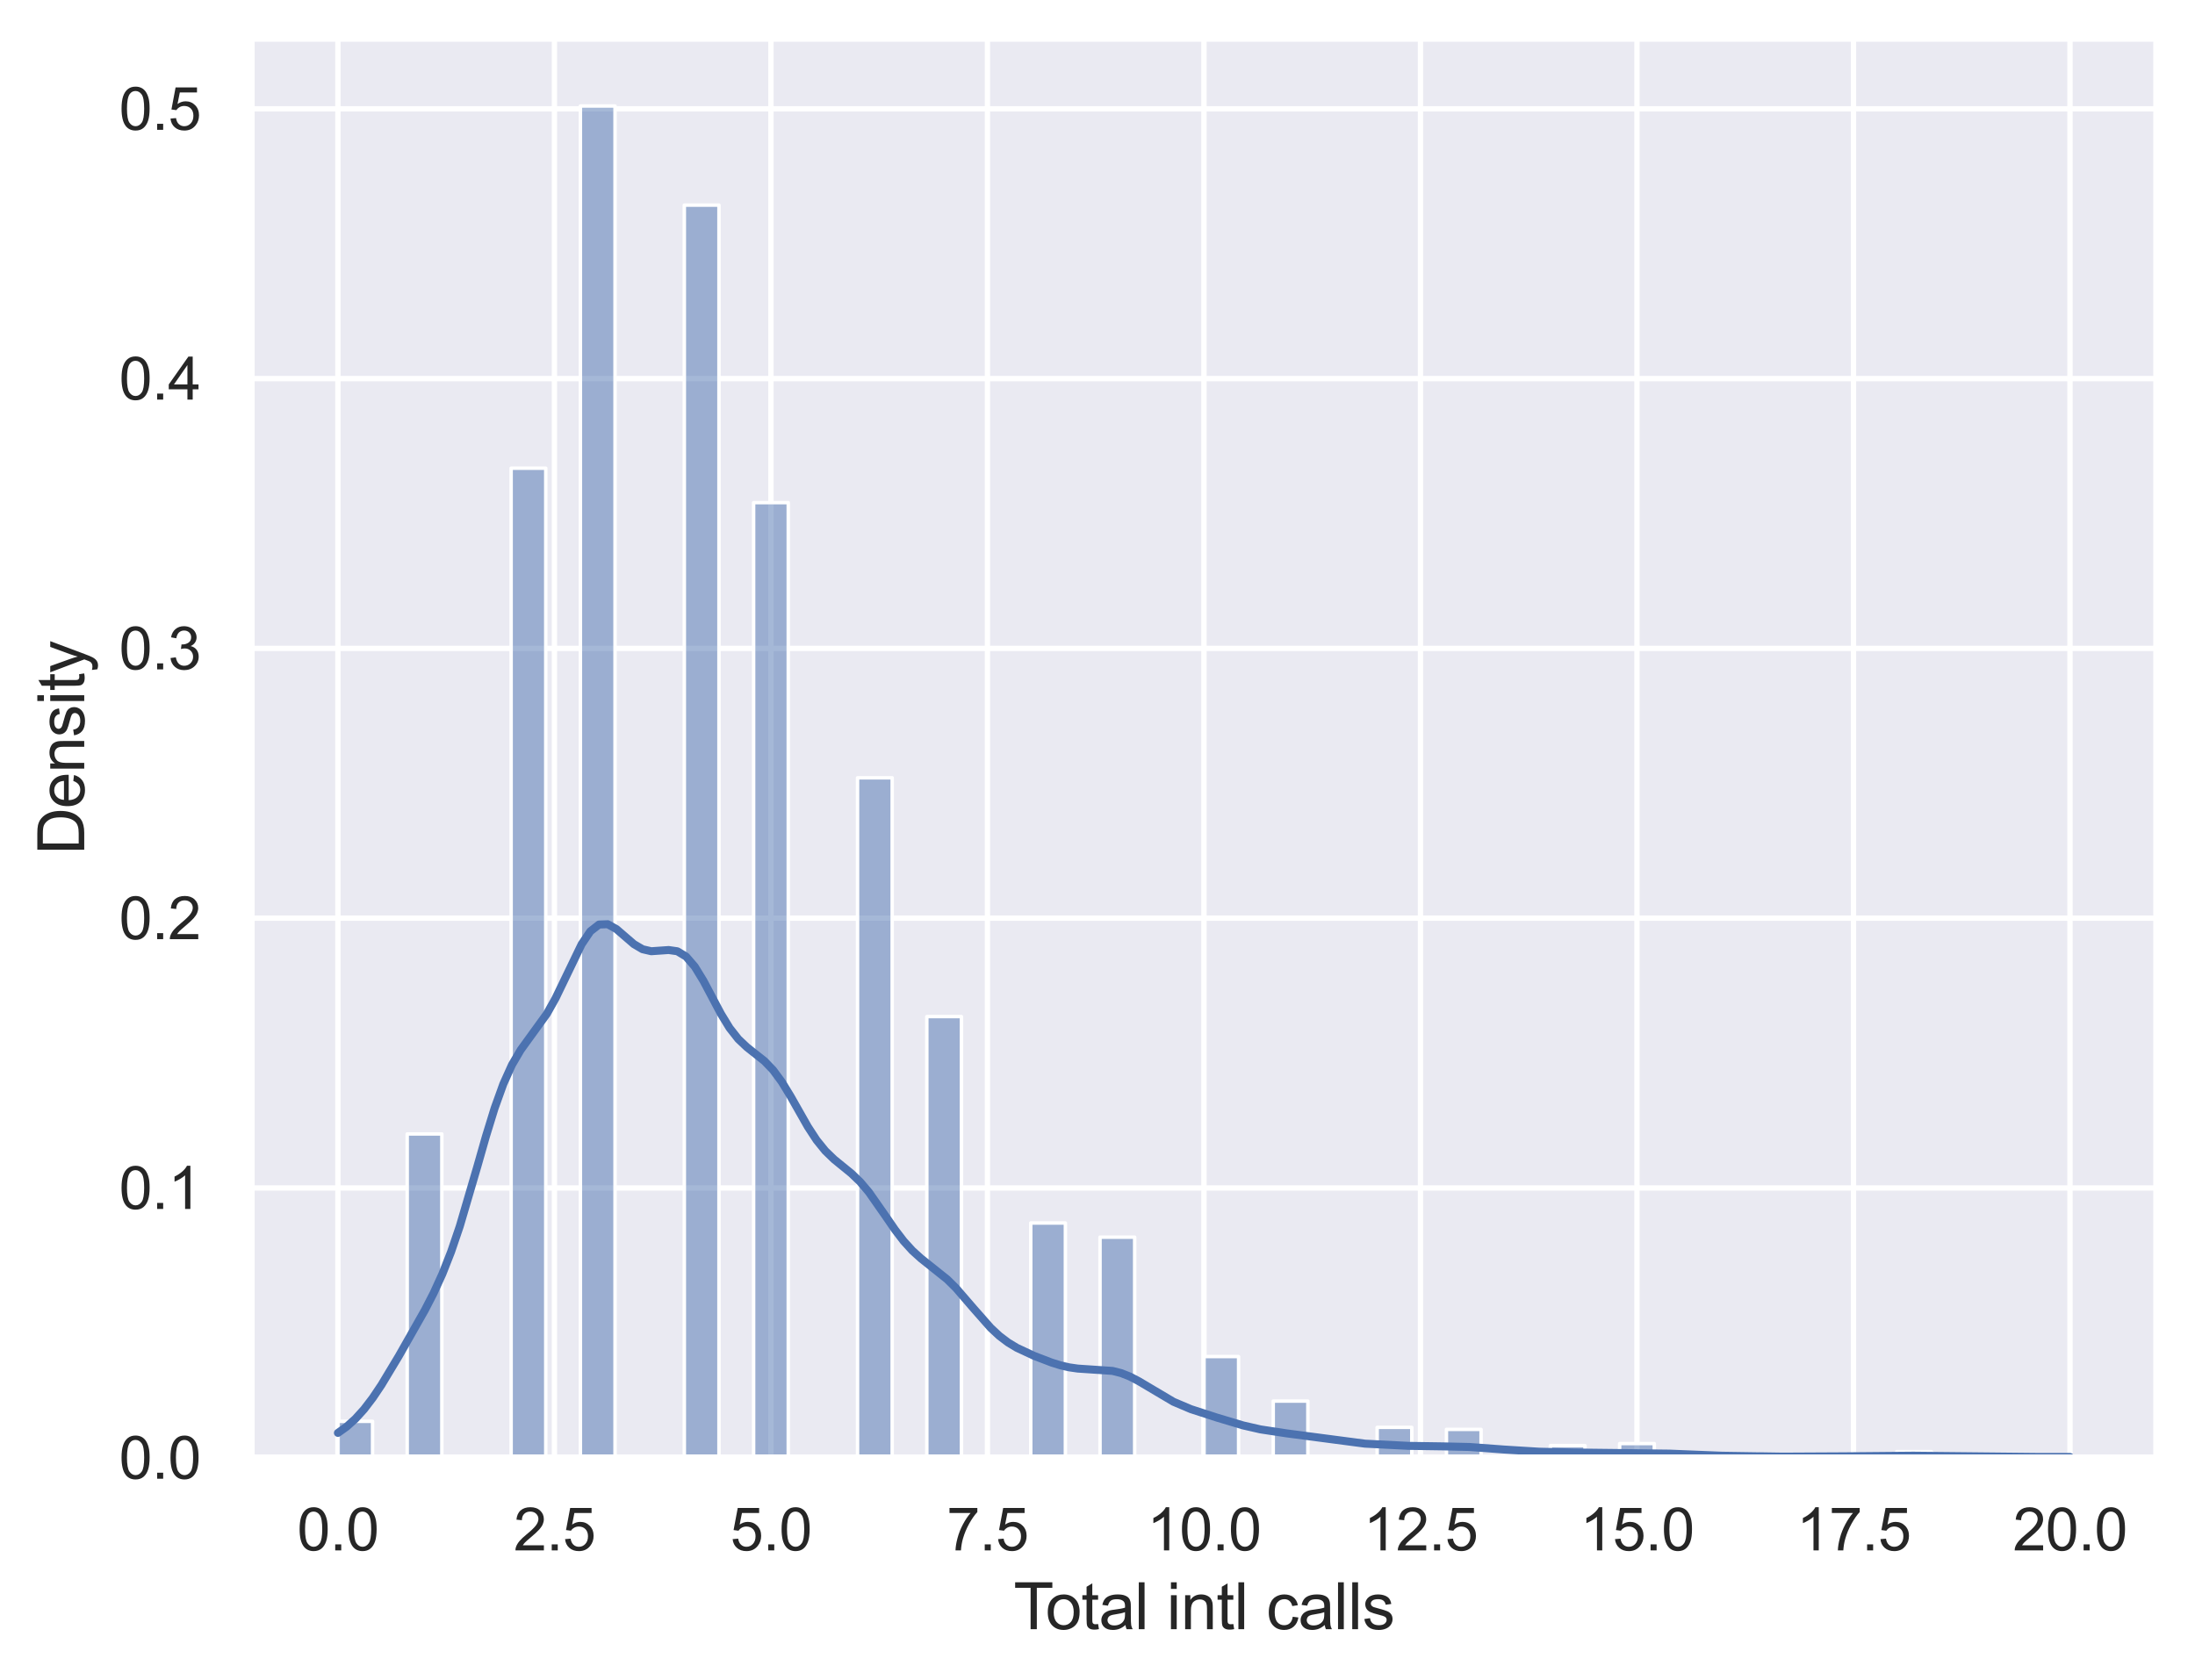
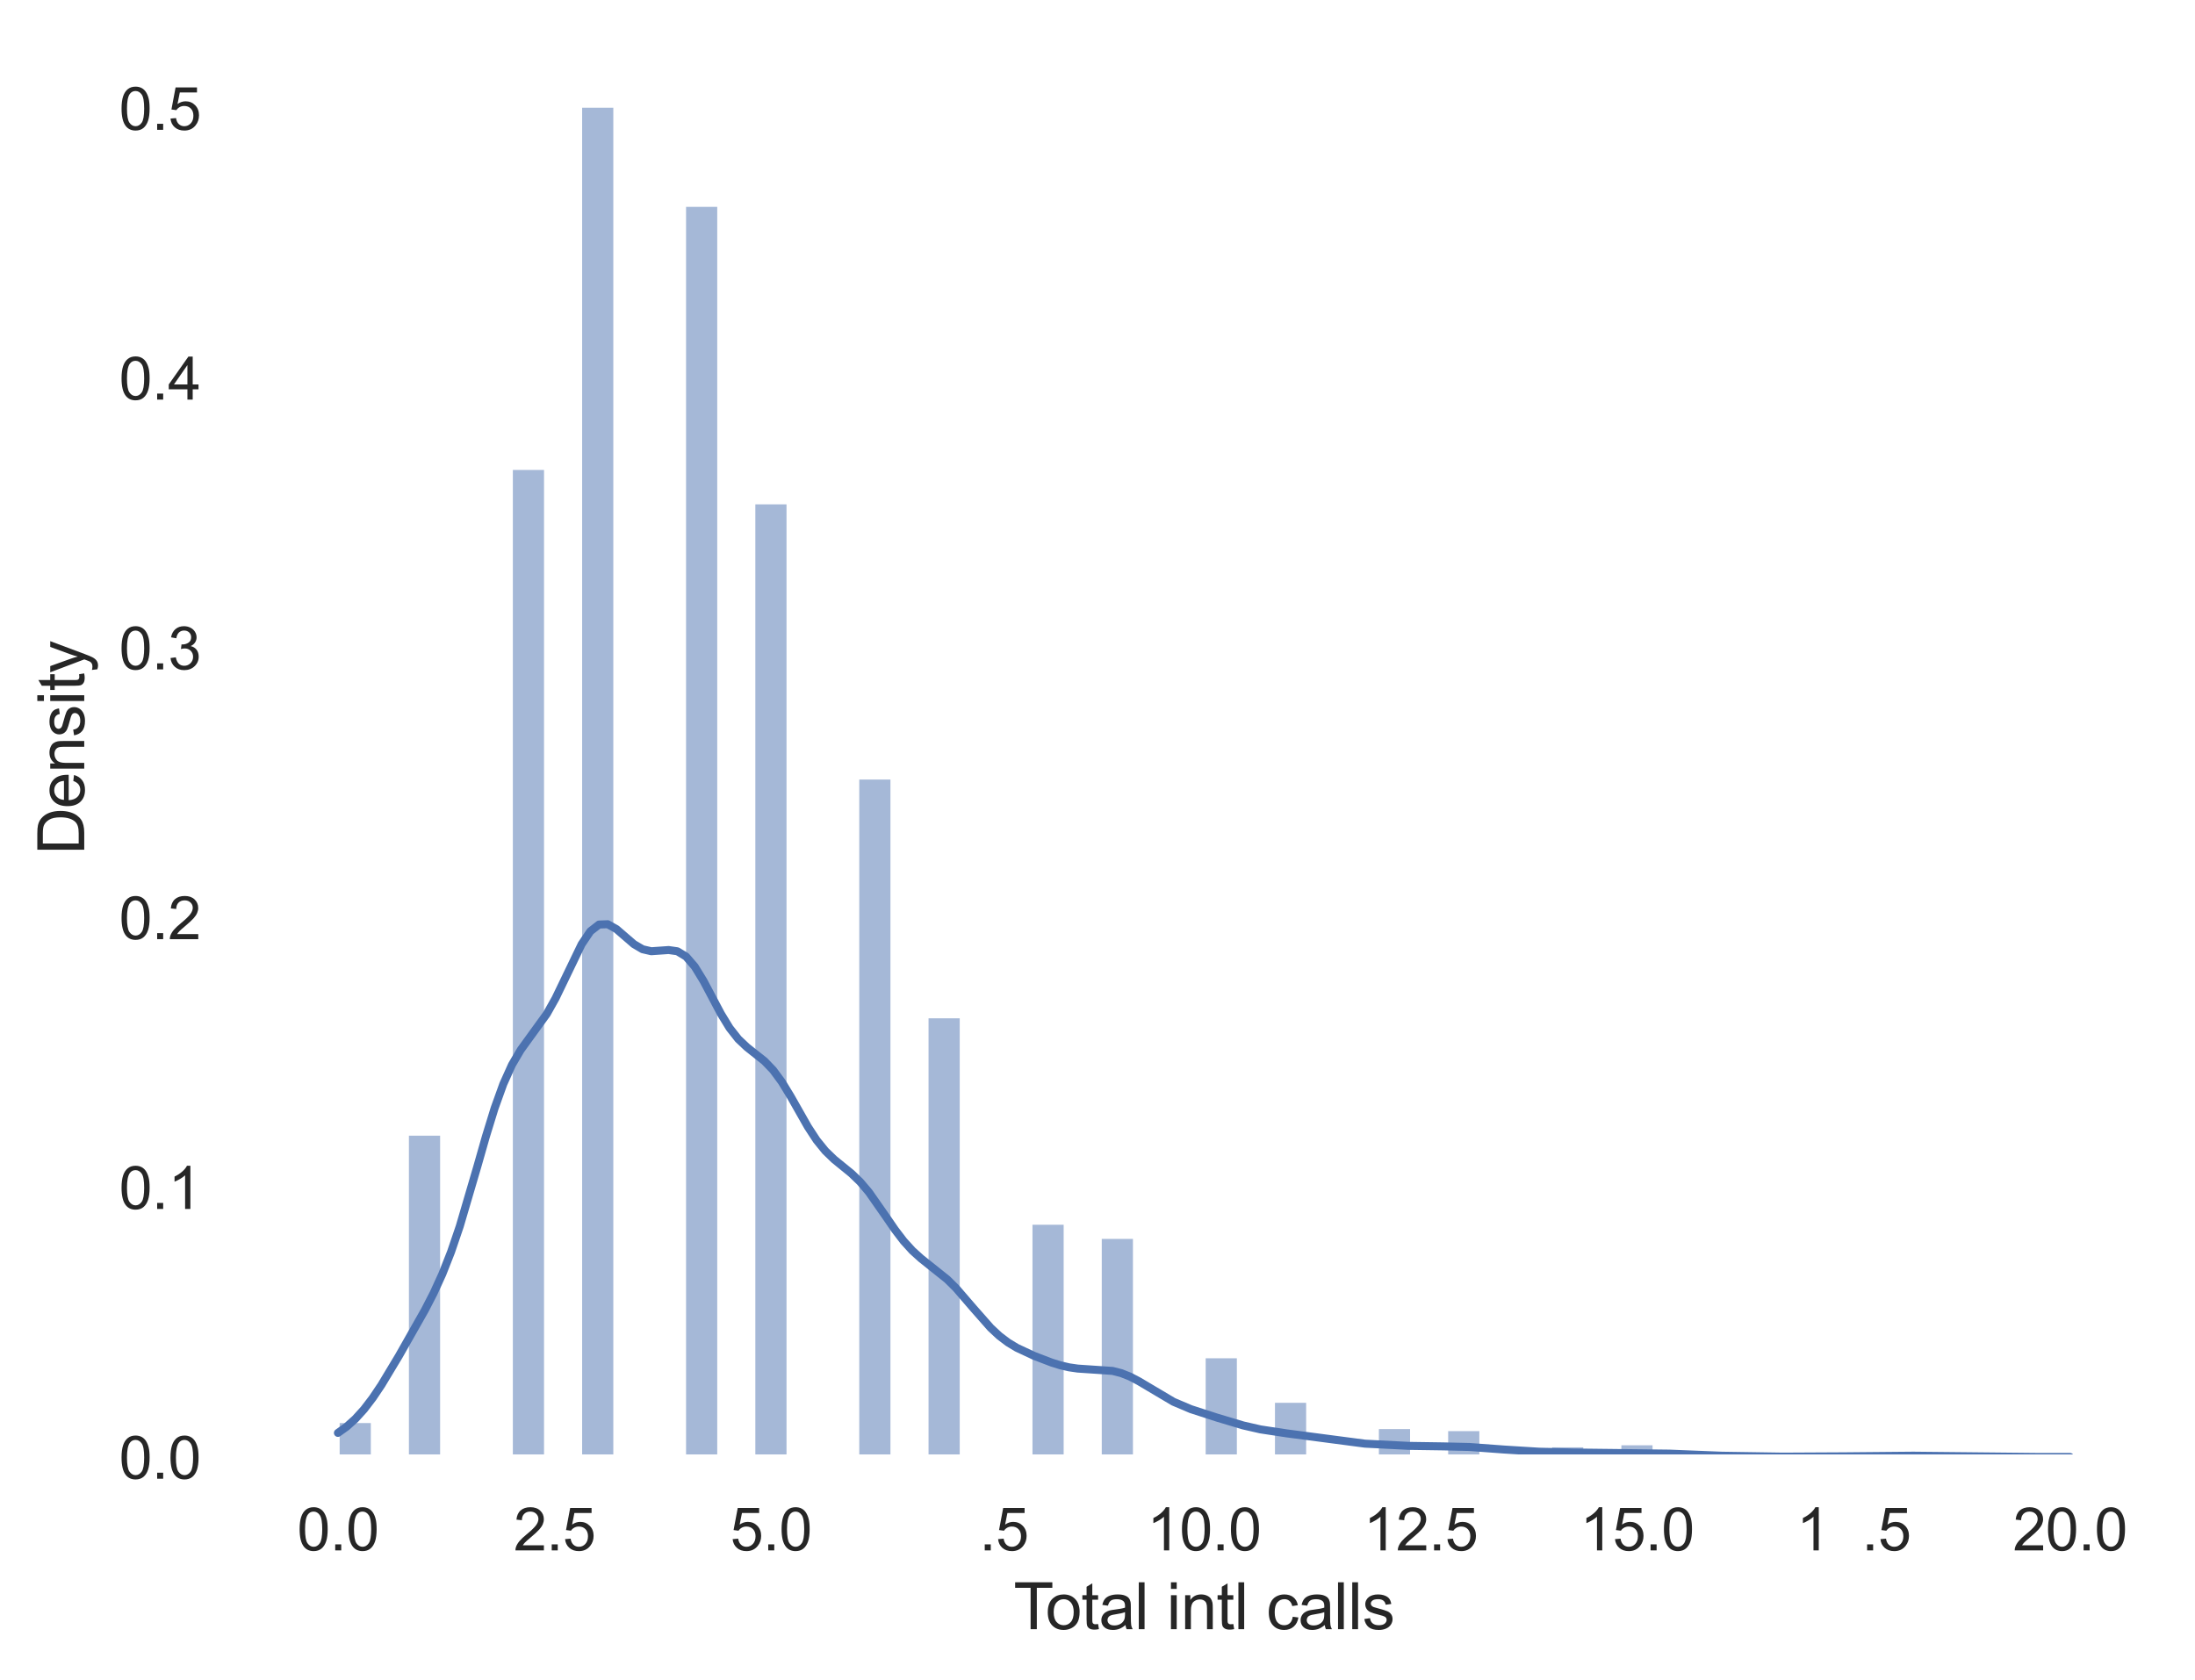
<svg xmlns="http://www.w3.org/2000/svg" xmlns:xlink="http://www.w3.org/1999/xlink" width="411.425pt" height="315.046pt" viewBox="0 0 411.425 315.046" version="1.1">
  <defs>
    <style type="text/css">*{stroke-linejoin: round; stroke-linecap: butt}</style>
  </defs>
  <g id="figure_1">
    <g id="patch_1">
      <path d="M 0 315.046  L 411.425 315.046  L 411.425 0  L 0 0  z " style="fill: #ffffff" />
    </g>
    <g id="axes_1">
      <g id="patch_2">
-         <path d="M 47.105 273.312  L 404.225 273.312  L 404.225 7.2  L 47.105 7.2  z " style="fill: #eaeaf2" />
-       </g>
+         </g>
      <g id="matplotlib.axis_1">
        <g id="xtick_1">
          <g id="line2d_1">
            <path d="M 63.338 273.312  L 63.338 7.2  " clip-path="url(#pc336b6b2df)" style="fill: none; stroke: #ffffff; stroke-linecap: round" />
          </g>
          <g id="text_1">
            <g style="fill: #262626" transform="translate(55.693 290.686) scale(0.11 -0.11)">
              <defs>
                <path id="ArialMT-30" d="M 266 2259  Q 266 3072 433 3567  Q 600 4063 929 4331  Q 1259 4600 1759 4600  Q 2128 4600 2406 4451  Q 2684 4303 2865 4023  Q 3047 3744 3150 3342  Q 3253 2941 3253 2259  Q 3253 1453 3087 958  Q 2922 463 2592 192  Q 2263 -78 1759 -78  Q 1097 -78 719 397  Q 266 969 266 2259  z M 844 2259  Q 844 1131 1108 757  Q 1372 384 1759 384  Q 2147 384 2411 759  Q 2675 1134 2675 2259  Q 2675 3391 2411 3762  Q 2147 4134 1753 4134  Q 1366 4134 1134 3806  Q 844 3388 844 2259  z " transform="scale(0.016)" />
                <path id="ArialMT-2e" d="M 581 0  L 581 641  L 1222 641  L 1222 0  L 581 0  z " transform="scale(0.016)" />
              </defs>
              <use xlink:href="#ArialMT-30" />
              <use xlink:href="#ArialMT-2e" transform="translate(55.615 0)" />
              <use xlink:href="#ArialMT-30" transform="translate(83.398 0)" />
            </g>
          </g>
        </g>
        <g id="xtick_2">
          <g id="line2d_2">
            <path d="M 103.92 273.312  L 103.92 7.2  " clip-path="url(#pc336b6b2df)" style="fill: none; stroke: #ffffff; stroke-linecap: round" />
          </g>
          <g id="text_2">
            <g style="fill: #262626" transform="translate(96.275 290.686) scale(0.11 -0.11)">
              <defs>
                <path id="ArialMT-32" d="M 3222 541  L 3222 0  L 194 0  Q 188 203 259 391  Q 375 700 629 1000  Q 884 1300 1366 1694  Q 2113 2306 2375 2664  Q 2638 3022 2638 3341  Q 2638 3675 2398 3904  Q 2159 4134 1775 4134  Q 1369 4134 1125 3890  Q 881 3647 878 3216  L 300 3275  Q 359 3922 746 4261  Q 1134 4600 1788 4600  Q 2447 4600 2831 4234  Q 3216 3869 3216 3328  Q 3216 3053 3103 2787  Q 2991 2522 2730 2228  Q 2469 1934 1863 1422  Q 1356 997 1212 845  Q 1069 694 975 541  L 3222 541  z " transform="scale(0.016)" />
                <path id="ArialMT-35" d="M 266 1200  L 856 1250  Q 922 819 1161 601  Q 1400 384 1738 384  Q 2144 384 2425 690  Q 2706 997 2706 1503  Q 2706 1984 2436 2262  Q 2166 2541 1728 2541  Q 1456 2541 1237 2417  Q 1019 2294 894 2097  L 366 2166  L 809 4519  L 3088 4519  L 3088 3981  L 1259 3981  L 1013 2750  Q 1425 3038 1878 3038  Q 2478 3038 2890 2622  Q 3303 2206 3303 1553  Q 3303 931 2941 478  Q 2500 -78 1738 -78  Q 1113 -78 717 272  Q 322 622 266 1200  z " transform="scale(0.016)" />
              </defs>
              <use xlink:href="#ArialMT-32" />
              <use xlink:href="#ArialMT-2e" transform="translate(55.615 0)" />
              <use xlink:href="#ArialMT-35" transform="translate(83.398 0)" />
            </g>
          </g>
        </g>
        <g id="xtick_3">
          <g id="line2d_3">
            <path d="M 144.501 273.312  L 144.501 7.2  " clip-path="url(#pc336b6b2df)" style="fill: none; stroke: #ffffff; stroke-linecap: round" />
          </g>
          <g id="text_3">
            <g style="fill: #262626" transform="translate(136.856 290.686) scale(0.11 -0.11)">
              <use xlink:href="#ArialMT-35" />
              <use xlink:href="#ArialMT-2e" transform="translate(55.615 0)" />
              <use xlink:href="#ArialMT-30" transform="translate(83.398 0)" />
            </g>
          </g>
        </g>
        <g id="xtick_4">
          <g id="line2d_4">
            <path d="M 185.083 273.312  L 185.083 7.2  " clip-path="url(#pc336b6b2df)" style="fill: none; stroke: #ffffff; stroke-linecap: round" />
          </g>
          <g id="text_4">
            <g style="fill: #262626" transform="translate(177.438 290.686) scale(0.11 -0.11)">
              <defs>
-                 <path id="ArialMT-37" d="M 303 3981  L 303 4522  L 3269 4522  L 3269 4084  Q 2831 3619 2401 2847  Q 1972 2075 1738 1259  Q 1569 684 1522 0  L 944 0  Q 953 541 1156 1306  Q 1359 2072 1739 2783  Q 2119 3494 2547 3981  L 303 3981  z " transform="scale(0.016)" />
-               </defs>
+                 </defs>
              <use xlink:href="#ArialMT-37" />
              <use xlink:href="#ArialMT-2e" transform="translate(55.615 0)" />
              <use xlink:href="#ArialMT-35" transform="translate(83.398 0)" />
            </g>
          </g>
        </g>
        <g id="xtick_5">
          <g id="line2d_5">
            <path d="M 225.665 273.312  L 225.665 7.2  " clip-path="url(#pc336b6b2df)" style="fill: none; stroke: #ffffff; stroke-linecap: round" />
          </g>
          <g id="text_5">
            <g style="fill: #262626" transform="translate(214.961 290.686) scale(0.11 -0.11)">
              <defs>
                <path id="ArialMT-31" d="M 2384 0  L 1822 0  L 1822 3584  Q 1619 3391 1289 3197  Q 959 3003 697 2906  L 697 3450  Q 1169 3672 1522 3987  Q 1875 4303 2022 4600  L 2384 4600  L 2384 0  z " transform="scale(0.016)" />
              </defs>
              <use xlink:href="#ArialMT-31" />
              <use xlink:href="#ArialMT-30" transform="translate(55.615 0)" />
              <use xlink:href="#ArialMT-2e" transform="translate(111.23 0)" />
              <use xlink:href="#ArialMT-30" transform="translate(139.014 0)" />
            </g>
          </g>
        </g>
        <g id="xtick_6">
          <g id="line2d_6">
            <path d="M 266.247 273.312  L 266.247 7.2  " clip-path="url(#pc336b6b2df)" style="fill: none; stroke: #ffffff; stroke-linecap: round" />
          </g>
          <g id="text_6">
            <g style="fill: #262626" transform="translate(255.543 290.686) scale(0.11 -0.11)">
              <use xlink:href="#ArialMT-31" />
              <use xlink:href="#ArialMT-32" transform="translate(55.615 0)" />
              <use xlink:href="#ArialMT-2e" transform="translate(111.23 0)" />
              <use xlink:href="#ArialMT-35" transform="translate(139.014 0)" />
            </g>
          </g>
        </g>
        <g id="xtick_7">
          <g id="line2d_7">
            <path d="M 306.829 273.312  L 306.829 7.2  " clip-path="url(#pc336b6b2df)" style="fill: none; stroke: #ffffff; stroke-linecap: round" />
          </g>
          <g id="text_7">
            <g style="fill: #262626" transform="translate(296.125 290.686) scale(0.11 -0.11)">
              <use xlink:href="#ArialMT-31" />
              <use xlink:href="#ArialMT-35" transform="translate(55.615 0)" />
              <use xlink:href="#ArialMT-2e" transform="translate(111.23 0)" />
              <use xlink:href="#ArialMT-30" transform="translate(139.014 0)" />
            </g>
          </g>
        </g>
        <g id="xtick_8">
          <g id="line2d_8">
            <path d="M 347.41 273.312  L 347.41 7.2  " clip-path="url(#pc336b6b2df)" style="fill: none; stroke: #ffffff; stroke-linecap: round" />
          </g>
          <g id="text_8">
            <g style="fill: #262626" transform="translate(336.707 290.686) scale(0.11 -0.11)">
              <use xlink:href="#ArialMT-31" />
              <use xlink:href="#ArialMT-37" transform="translate(55.615 0)" />
              <use xlink:href="#ArialMT-2e" transform="translate(111.23 0)" />
              <use xlink:href="#ArialMT-35" transform="translate(139.014 0)" />
            </g>
          </g>
        </g>
        <g id="xtick_9">
          <g id="line2d_9">
            <path d="M 387.992 273.312  L 387.992 7.2  " clip-path="url(#pc336b6b2df)" style="fill: none; stroke: #ffffff; stroke-linecap: round" />
          </g>
          <g id="text_9">
            <g style="fill: #262626" transform="translate(377.289 290.686) scale(0.11 -0.11)">
              <use xlink:href="#ArialMT-32" />
              <use xlink:href="#ArialMT-30" transform="translate(55.615 0)" />
              <use xlink:href="#ArialMT-2e" transform="translate(111.23 0)" />
              <use xlink:href="#ArialMT-30" transform="translate(139.014 0)" />
            </g>
          </g>
        </g>
        <g id="text_10">
          <g style="fill: #262626" transform="translate(189.988 305.461) scale(0.12 -0.12)">
            <defs>
              <path id="ArialMT-54" d="M 1659 0  L 1659 4041  L 150 4041  L 150 4581  L 3781 4581  L 3781 4041  L 2266 4041  L 2266 0  L 1659 0  z " transform="scale(0.016)" />
              <path id="ArialMT-6f" d="M 213 1659  Q 213 2581 725 3025  Q 1153 3394 1769 3394  Q 2453 3394 2887 2945  Q 3322 2497 3322 1706  Q 3322 1066 3130 698  Q 2938 331 2570 128  Q 2203 -75 1769 -75  Q 1072 -75 642 372  Q 213 819 213 1659  z M 791 1659  Q 791 1022 1069 705  Q 1347 388 1769 388  Q 2188 388 2466 706  Q 2744 1025 2744 1678  Q 2744 2294 2464 2611  Q 2184 2928 1769 2928  Q 1347 2928 1069 2612  Q 791 2297 791 1659  z " transform="scale(0.016)" />
              <path id="ArialMT-74" d="M 1650 503  L 1731 6  Q 1494 -44 1306 -44  Q 1000 -44 831 53  Q 663 150 594 308  Q 525 466 525 972  L 525 2881  L 113 2881  L 113 3319  L 525 3319  L 525 4141  L 1084 4478  L 1084 3319  L 1650 3319  L 1650 2881  L 1084 2881  L 1084 941  Q 1084 700 1114 631  Q 1144 563 1211 522  Q 1278 481 1403 481  Q 1497 481 1650 503  z " transform="scale(0.016)" />
              <path id="ArialMT-61" d="M 2588 409  Q 2275 144 1986 34  Q 1697 -75 1366 -75  Q 819 -75 525 192  Q 231 459 231 875  Q 231 1119 342 1320  Q 453 1522 633 1644  Q 813 1766 1038 1828  Q 1203 1872 1538 1913  Q 2219 1994 2541 2106  Q 2544 2222 2544 2253  Q 2544 2597 2384 2738  Q 2169 2928 1744 2928  Q 1347 2928 1158 2789  Q 969 2650 878 2297  L 328 2372  Q 403 2725 575 2942  Q 747 3159 1072 3276  Q 1397 3394 1825 3394  Q 2250 3394 2515 3294  Q 2781 3194 2906 3042  Q 3031 2891 3081 2659  Q 3109 2516 3109 2141  L 3109 1391  Q 3109 606 3145 398  Q 3181 191 3288 0  L 2700 0  Q 2613 175 2588 409  z M 2541 1666  Q 2234 1541 1622 1453  Q 1275 1403 1131 1340  Q 988 1278 909 1158  Q 831 1038 831 891  Q 831 666 1001 516  Q 1172 366 1500 366  Q 1825 366 2078 508  Q 2331 650 2450 897  Q 2541 1088 2541 1459  L 2541 1666  z " transform="scale(0.016)" />
              <path id="ArialMT-6c" d="M 409 0  L 409 4581  L 972 4581  L 972 0  L 409 0  z " transform="scale(0.016)" />
              <path id="ArialMT-20" transform="scale(0.016)" />
              <path id="ArialMT-69" d="M 425 3934  L 425 4581  L 988 4581  L 988 3934  L 425 3934  z M 425 0  L 425 3319  L 988 3319  L 988 0  L 425 0  z " transform="scale(0.016)" />
              <path id="ArialMT-6e" d="M 422 0  L 422 3319  L 928 3319  L 928 2847  Q 1294 3394 1984 3394  Q 2284 3394 2536 3286  Q 2788 3178 2913 3003  Q 3038 2828 3088 2588  Q 3119 2431 3119 2041  L 3119 0  L 2556 0  L 2556 2019  Q 2556 2363 2490 2533  Q 2425 2703 2258 2804  Q 2091 2906 1866 2906  Q 1506 2906 1245 2678  Q 984 2450 984 1813  L 984 0  L 422 0  z " transform="scale(0.016)" />
              <path id="ArialMT-63" d="M 2588 1216  L 3141 1144  Q 3050 572 2676 248  Q 2303 -75 1759 -75  Q 1078 -75 664 370  Q 250 816 250 1647  Q 250 2184 428 2587  Q 606 2991 970 3192  Q 1334 3394 1763 3394  Q 2303 3394 2647 3120  Q 2991 2847 3088 2344  L 2541 2259  Q 2463 2594 2264 2762  Q 2066 2931 1784 2931  Q 1359 2931 1093 2626  Q 828 2322 828 1663  Q 828 994 1084 691  Q 1341 388 1753 388  Q 2084 388 2306 591  Q 2528 794 2588 1216  z " transform="scale(0.016)" />
              <path id="ArialMT-73" d="M 197 991  L 753 1078  Q 800 744 1014 566  Q 1228 388 1613 388  Q 2000 388 2187 545  Q 2375 703 2375 916  Q 2375 1106 2209 1216  Q 2094 1291 1634 1406  Q 1016 1563 777 1677  Q 538 1791 414 1992  Q 291 2194 291 2438  Q 291 2659 392 2848  Q 494 3038 669 3163  Q 800 3259 1026 3326  Q 1253 3394 1513 3394  Q 1903 3394 2198 3281  Q 2494 3169 2634 2976  Q 2775 2784 2828 2463  L 2278 2388  Q 2241 2644 2061 2787  Q 1881 2931 1553 2931  Q 1166 2931 1000 2803  Q 834 2675 834 2503  Q 834 2394 903 2306  Q 972 2216 1119 2156  Q 1203 2125 1616 2013  Q 2213 1853 2448 1751  Q 2684 1650 2818 1456  Q 2953 1263 2953 975  Q 2953 694 2789 445  Q 2625 197 2315 61  Q 2006 -75 1616 -75  Q 969 -75 630 194  Q 291 463 197 991  z " transform="scale(0.016)" />
            </defs>
            <use xlink:href="#ArialMT-54" />
            <use xlink:href="#ArialMT-6f" transform="translate(49.959 0)" />
            <use xlink:href="#ArialMT-74" transform="translate(105.574 0)" />
            <use xlink:href="#ArialMT-61" transform="translate(133.357 0)" />
            <use xlink:href="#ArialMT-6c" transform="translate(188.973 0)" />
            <use xlink:href="#ArialMT-20" transform="translate(211.189 0)" />
            <use xlink:href="#ArialMT-69" transform="translate(238.973 0)" />
            <use xlink:href="#ArialMT-6e" transform="translate(261.189 0)" />
            <use xlink:href="#ArialMT-74" transform="translate(316.805 0)" />
            <use xlink:href="#ArialMT-6c" transform="translate(344.588 0)" />
            <use xlink:href="#ArialMT-20" transform="translate(366.805 0)" />
            <use xlink:href="#ArialMT-63" transform="translate(394.588 0)" />
            <use xlink:href="#ArialMT-61" transform="translate(444.588 0)" />
            <use xlink:href="#ArialMT-6c" transform="translate(500.203 0)" />
            <use xlink:href="#ArialMT-6c" transform="translate(522.42 0)" />
            <use xlink:href="#ArialMT-73" transform="translate(544.637 0)" />
          </g>
        </g>
      </g>
      <g id="matplotlib.axis_2">
        <g id="ytick_1">
          <g id="line2d_10">
            <path d="M 47.105 273.312  L 404.225 273.312  " clip-path="url(#pc336b6b2df)" style="fill: none; stroke: #ffffff; stroke-linecap: round" />
          </g>
          <g id="text_11">
            <g style="fill: #262626" transform="translate(22.315 277.249) scale(0.11 -0.11)">
              <use xlink:href="#ArialMT-30" />
              <use xlink:href="#ArialMT-2e" transform="translate(55.615 0)" />
              <use xlink:href="#ArialMT-30" transform="translate(83.398 0)" />
            </g>
          </g>
        </g>
        <g id="ytick_2">
          <g id="line2d_11">
            <path d="M 47.105 222.73  L 404.225 222.73  " clip-path="url(#pc336b6b2df)" style="fill: none; stroke: #ffffff; stroke-linecap: round" />
          </g>
          <g id="text_12">
            <g style="fill: #262626" transform="translate(22.315 226.667) scale(0.11 -0.11)">
              <use xlink:href="#ArialMT-30" />
              <use xlink:href="#ArialMT-2e" transform="translate(55.615 0)" />
              <use xlink:href="#ArialMT-31" transform="translate(83.398 0)" />
            </g>
          </g>
        </g>
        <g id="ytick_3">
          <g id="line2d_12">
-             <path d="M 47.105 172.148  L 404.225 172.148  " clip-path="url(#pc336b6b2df)" style="fill: none; stroke: #ffffff; stroke-linecap: round" />
-           </g>
+             </g>
          <g id="text_13">
            <g style="fill: #262626" transform="translate(22.315 176.085) scale(0.11 -0.11)">
              <use xlink:href="#ArialMT-30" />
              <use xlink:href="#ArialMT-2e" transform="translate(55.615 0)" />
              <use xlink:href="#ArialMT-32" transform="translate(83.398 0)" />
            </g>
          </g>
        </g>
        <g id="ytick_4">
          <g id="line2d_13">
-             <path d="M 47.105 121.567  L 404.225 121.567  " clip-path="url(#pc336b6b2df)" style="fill: none; stroke: #ffffff; stroke-linecap: round" />
-           </g>
+             </g>
          <g id="text_14">
            <g style="fill: #262626" transform="translate(22.315 125.503) scale(0.11 -0.11)">
              <defs>
                <path id="ArialMT-33" d="M 269 1209  L 831 1284  Q 928 806 1161 595  Q 1394 384 1728 384  Q 2125 384 2398 659  Q 2672 934 2672 1341  Q 2672 1728 2419 1979  Q 2166 2231 1775 2231  Q 1616 2231 1378 2169  L 1441 2663  Q 1497 2656 1531 2656  Q 1891 2656 2178 2843  Q 2466 3031 2466 3422  Q 2466 3731 2256 3934  Q 2047 4138 1716 4138  Q 1388 4138 1169 3931  Q 950 3725 888 3313  L 325 3413  Q 428 3978 793 4289  Q 1159 4600 1703 4600  Q 2078 4600 2393 4439  Q 2709 4278 2876 4000  Q 3044 3722 3044 3409  Q 3044 3113 2884 2869  Q 2725 2625 2413 2481  Q 2819 2388 3044 2092  Q 3269 1797 3269 1353  Q 3269 753 2831 336  Q 2394 -81 1725 -81  Q 1122 -81 723 278  Q 325 638 269 1209  z " transform="scale(0.016)" />
              </defs>
              <use xlink:href="#ArialMT-30" />
              <use xlink:href="#ArialMT-2e" transform="translate(55.615 0)" />
              <use xlink:href="#ArialMT-33" transform="translate(83.398 0)" />
            </g>
          </g>
        </g>
        <g id="ytick_5">
          <g id="line2d_14">
            <path d="M 47.105 70.985  L 404.225 70.985  " clip-path="url(#pc336b6b2df)" style="fill: none; stroke: #ffffff; stroke-linecap: round" />
          </g>
          <g id="text_15">
            <g style="fill: #262626" transform="translate(22.315 74.922) scale(0.11 -0.11)">
              <defs>
                <path id="ArialMT-34" d="M 2069 0  L 2069 1097  L 81 1097  L 81 1613  L 2172 4581  L 2631 4581  L 2631 1613  L 3250 1613  L 3250 1097  L 2631 1097  L 2631 0  L 2069 0  z M 2069 1613  L 2069 3678  L 634 1613  L 2069 1613  z " transform="scale(0.016)" />
              </defs>
              <use xlink:href="#ArialMT-30" />
              <use xlink:href="#ArialMT-2e" transform="translate(55.615 0)" />
              <use xlink:href="#ArialMT-34" transform="translate(83.398 0)" />
            </g>
          </g>
        </g>
        <g id="ytick_6">
          <g id="line2d_15">
            <path d="M 47.105 20.403  L 404.225 20.403  " clip-path="url(#pc336b6b2df)" style="fill: none; stroke: #ffffff; stroke-linecap: round" />
          </g>
          <g id="text_16">
            <g style="fill: #262626" transform="translate(22.315 24.34) scale(0.11 -0.11)">
              <use xlink:href="#ArialMT-30" />
              <use xlink:href="#ArialMT-2e" transform="translate(55.615 0)" />
              <use xlink:href="#ArialMT-35" transform="translate(83.398 0)" />
            </g>
          </g>
        </g>
        <g id="text_17">
          <g style="fill: #262626" transform="translate(15.789 160.262) rotate(-90) scale(0.12 -0.12)">
            <defs>
              <path id="ArialMT-44" d="M 494 0  L 494 4581  L 2072 4581  Q 2606 4581 2888 4516  Q 3281 4425 3559 4188  Q 3922 3881 4101 3404  Q 4281 2928 4281 2316  Q 4281 1794 4159 1391  Q 4038 988 3847 723  Q 3656 459 3429 307  Q 3203 156 2883 78  Q 2563 0 2147 0  L 494 0  z M 1100 541  L 2078 541  Q 2531 541 2789 625  Q 3047 709 3200 863  Q 3416 1078 3536 1442  Q 3656 1806 3656 2325  Q 3656 3044 3420 3430  Q 3184 3816 2847 3947  Q 2603 4041 2063 4041  L 1100 4041  L 1100 541  z " transform="scale(0.016)" />
              <path id="ArialMT-65" d="M 2694 1069  L 3275 997  Q 3138 488 2766 206  Q 2394 -75 1816 -75  Q 1088 -75 661 373  Q 234 822 234 1631  Q 234 2469 665 2931  Q 1097 3394 1784 3394  Q 2450 3394 2872 2941  Q 3294 2488 3294 1666  Q 3294 1616 3291 1516  L 816 1516  Q 847 969 1125 678  Q 1403 388 1819 388  Q 2128 388 2347 550  Q 2566 713 2694 1069  z M 847 1978  L 2700 1978  Q 2663 2397 2488 2606  Q 2219 2931 1791 2931  Q 1403 2931 1139 2672  Q 875 2413 847 1978  z " transform="scale(0.016)" />
              <path id="ArialMT-79" d="M 397 -1278  L 334 -750  Q 519 -800 656 -800  Q 844 -800 956 -737  Q 1069 -675 1141 -563  Q 1194 -478 1313 -144  Q 1328 -97 1363 -6  L 103 3319  L 709 3319  L 1400 1397  Q 1534 1031 1641 628  Q 1738 1016 1872 1384  L 2581 3319  L 3144 3319  L 1881 -56  Q 1678 -603 1566 -809  Q 1416 -1088 1222 -1217  Q 1028 -1347 759 -1347  Q 597 -1347 397 -1278  z " transform="scale(0.016)" />
            </defs>
            <use xlink:href="#ArialMT-44" />
            <use xlink:href="#ArialMT-65" transform="translate(72.217 0)" />
            <use xlink:href="#ArialMT-6e" transform="translate(127.832 0)" />
            <use xlink:href="#ArialMT-73" transform="translate(183.447 0)" />
            <use xlink:href="#ArialMT-69" transform="translate(233.447 0)" />
            <use xlink:href="#ArialMT-74" transform="translate(255.664 0)" />
            <use xlink:href="#ArialMT-79" transform="translate(283.447 0)" />
          </g>
        </g>
      </g>
      <g id="patch_3">
        <path d="M 63.338 273.312  L 69.831 273.312  L 69.831 266.483  L 63.338 266.483  z " clip-path="url(#pc336b6b2df)" style="fill: #4c72b0; fill-opacity: 0.5; stroke: #ffffff; stroke-width: 0.649; stroke-linejoin: miter" />
      </g>
      <g id="patch_4">
        <path d="M 69.831 273.312  L 76.324 273.312  L 76.324 273.312  L 69.831 273.312  z " clip-path="url(#pc336b6b2df)" style="fill: #4c72b0; fill-opacity: 0.5; stroke: #ffffff; stroke-width: 0.649; stroke-linejoin: miter" />
      </g>
      <g id="patch_5">
        <path d="M 76.324 273.312  L 82.817 273.312  L 82.817 212.608  L 76.324 212.608  z " clip-path="url(#pc336b6b2df)" style="fill: #4c72b0; fill-opacity: 0.5; stroke: #ffffff; stroke-width: 0.649; stroke-linejoin: miter" />
      </g>
      <g id="patch_6">
        <path d="M 82.817 273.312  L 89.31 273.312  L 89.31 273.312  L 82.817 273.312  z " clip-path="url(#pc336b6b2df)" style="fill: #4c72b0; fill-opacity: 0.5; stroke: #ffffff; stroke-width: 0.649; stroke-linejoin: miter" />
      </g>
      <g id="patch_7">
        <path d="M 89.31 273.312  L 95.803 273.312  L 95.803 273.312  L 89.31 273.312  z " clip-path="url(#pc336b6b2df)" style="fill: #4c72b0; fill-opacity: 0.5; stroke: #ffffff; stroke-width: 0.649; stroke-linejoin: miter" />
      </g>
      <g id="patch_8">
        <path d="M 95.803 273.312  L 102.296 273.312  L 102.296 87.785  L 95.803 87.785  z " clip-path="url(#pc336b6b2df)" style="fill: #4c72b0; fill-opacity: 0.5; stroke: #ffffff; stroke-width: 0.649; stroke-linejoin: miter" />
      </g>
      <g id="patch_9">
        <path d="M 102.296 273.312  L 108.789 273.312  L 108.789 273.312  L 102.296 273.312  z " clip-path="url(#pc336b6b2df)" style="fill: #4c72b0; fill-opacity: 0.5; stroke: #ffffff; stroke-width: 0.649; stroke-linejoin: miter" />
      </g>
      <g id="patch_10">
        <path d="M 108.789 273.312  L 115.282 273.312  L 115.282 19.872  L 108.789 19.872  z " clip-path="url(#pc336b6b2df)" style="fill: #4c72b0; fill-opacity: 0.5; stroke: #ffffff; stroke-width: 0.649; stroke-linejoin: miter" />
      </g>
      <g id="patch_11">
-         <path d="M 115.282 273.312  L 121.776 273.312  L 121.776 273.312  L 115.282 273.312  z " clip-path="url(#pc336b6b2df)" style="fill: #4c72b0; fill-opacity: 0.5; stroke: #ffffff; stroke-width: 0.649; stroke-linejoin: miter" />
-       </g>
+         </g>
      <g id="patch_12">
        <path d="M 121.776 273.312  L 128.269 273.312  L 128.269 273.312  L 121.776 273.312  z " clip-path="url(#pc336b6b2df)" style="fill: #4c72b0; fill-opacity: 0.5; stroke: #ffffff; stroke-width: 0.649; stroke-linejoin: miter" />
      </g>
      <g id="patch_13">
        <path d="M 128.269 273.312  L 134.762 273.312  L 134.762 38.463  L 128.269 38.463  z " clip-path="url(#pc336b6b2df)" style="fill: #4c72b0; fill-opacity: 0.5; stroke: #ffffff; stroke-width: 0.649; stroke-linejoin: miter" />
      </g>
      <g id="patch_14">
        <path d="M 134.762 273.312  L 141.255 273.312  L 141.255 273.312  L 134.762 273.312  z " clip-path="url(#pc336b6b2df)" style="fill: #4c72b0; fill-opacity: 0.5; stroke: #ffffff; stroke-width: 0.649; stroke-linejoin: miter" />
      </g>
      <g id="patch_15">
        <path d="M 141.255 273.312  L 147.748 273.312  L 147.748 94.235  L 141.255 94.235  z " clip-path="url(#pc336b6b2df)" style="fill: #4c72b0; fill-opacity: 0.5; stroke: #ffffff; stroke-width: 0.649; stroke-linejoin: miter" />
      </g>
      <g id="patch_16">
        <path d="M 147.748 273.312  L 154.241 273.312  L 154.241 273.312  L 147.748 273.312  z " clip-path="url(#pc336b6b2df)" style="fill: #4c72b0; fill-opacity: 0.5; stroke: #ffffff; stroke-width: 0.649; stroke-linejoin: miter" />
      </g>
      <g id="patch_17">
        <path d="M 154.241 273.312  L 160.734 273.312  L 160.734 273.312  L 154.241 273.312  z " clip-path="url(#pc336b6b2df)" style="fill: #4c72b0; fill-opacity: 0.5; stroke: #ffffff; stroke-width: 0.649; stroke-linejoin: miter" />
      </g>
      <g id="patch_18">
        <path d="M 160.734 273.312  L 167.227 273.312  L 167.227 145.833  L 160.734 145.833  z " clip-path="url(#pc336b6b2df)" style="fill: #4c72b0; fill-opacity: 0.5; stroke: #ffffff; stroke-width: 0.649; stroke-linejoin: miter" />
      </g>
      <g id="patch_19">
        <path d="M 167.227 273.312  L 173.72 273.312  L 173.72 273.312  L 167.227 273.312  z " clip-path="url(#pc336b6b2df)" style="fill: #4c72b0; fill-opacity: 0.5; stroke: #ffffff; stroke-width: 0.649; stroke-linejoin: miter" />
      </g>
      <g id="patch_20">
        <path d="M 173.72 273.312  L 180.213 273.312  L 180.213 190.603  L 173.72 190.603  z " clip-path="url(#pc336b6b2df)" style="fill: #4c72b0; fill-opacity: 0.5; stroke: #ffffff; stroke-width: 0.649; stroke-linejoin: miter" />
      </g>
      <g id="patch_21">
        <path d="M 180.213 273.312  L 186.706 273.312  L 186.706 273.312  L 180.213 273.312  z " clip-path="url(#pc336b6b2df)" style="fill: #4c72b0; fill-opacity: 0.5; stroke: #ffffff; stroke-width: 0.649; stroke-linejoin: miter" />
      </g>
      <g id="patch_22">
        <path d="M 186.706 273.312  L 193.2 273.312  L 193.2 273.312  L 186.706 273.312  z " clip-path="url(#pc336b6b2df)" style="fill: #4c72b0; fill-opacity: 0.5; stroke: #ffffff; stroke-width: 0.649; stroke-linejoin: miter" />
      </g>
      <g id="patch_23">
        <path d="M 193.2 273.312  L 199.693 273.312  L 199.693 229.301  L 193.2 229.301  z " clip-path="url(#pc336b6b2df)" style="fill: #4c72b0; fill-opacity: 0.5; stroke: #ffffff; stroke-width: 0.649; stroke-linejoin: miter" />
      </g>
      <g id="patch_24">
        <path d="M 199.693 273.312  L 206.186 273.312  L 206.186 273.312  L 199.693 273.312  z " clip-path="url(#pc336b6b2df)" style="fill: #4c72b0; fill-opacity: 0.5; stroke: #ffffff; stroke-width: 0.649; stroke-linejoin: miter" />
      </g>
      <g id="patch_25">
        <path d="M 206.186 273.312  L 212.679 273.312  L 212.679 231.957  L 206.186 231.957  z " clip-path="url(#pc336b6b2df)" style="fill: #4c72b0; fill-opacity: 0.5; stroke: #ffffff; stroke-width: 0.649; stroke-linejoin: miter" />
      </g>
      <g id="patch_26">
        <path d="M 212.679 273.312  L 219.172 273.312  L 219.172 273.312  L 212.679 273.312  z " clip-path="url(#pc336b6b2df)" style="fill: #4c72b0; fill-opacity: 0.5; stroke: #ffffff; stroke-width: 0.649; stroke-linejoin: miter" />
      </g>
      <g id="patch_27">
        <path d="M 219.172 273.312  L 225.665 273.312  L 225.665 273.312  L 219.172 273.312  z " clip-path="url(#pc336b6b2df)" style="fill: #4c72b0; fill-opacity: 0.5; stroke: #ffffff; stroke-width: 0.649; stroke-linejoin: miter" />
      </g>
      <g id="patch_28">
        <path d="M 225.665 273.312  L 232.158 273.312  L 232.158 254.342  L 225.665 254.342  z " clip-path="url(#pc336b6b2df)" style="fill: #4c72b0; fill-opacity: 0.5; stroke: #ffffff; stroke-width: 0.649; stroke-linejoin: miter" />
      </g>
      <g id="patch_29">
        <path d="M 232.158 273.312  L 238.651 273.312  L 238.651 273.312  L 232.158 273.312  z " clip-path="url(#pc336b6b2df)" style="fill: #4c72b0; fill-opacity: 0.5; stroke: #ffffff; stroke-width: 0.649; stroke-linejoin: miter" />
      </g>
      <g id="patch_30">
        <path d="M 238.651 273.312  L 245.144 273.312  L 245.144 262.689  L 238.651 262.689  z " clip-path="url(#pc336b6b2df)" style="fill: #4c72b0; fill-opacity: 0.5; stroke: #ffffff; stroke-width: 0.649; stroke-linejoin: miter" />
      </g>
      <g id="patch_31">
        <path d="M 245.144 273.312  L 251.637 273.312  L 251.637 273.312  L 245.144 273.312  z " clip-path="url(#pc336b6b2df)" style="fill: #4c72b0; fill-opacity: 0.5; stroke: #ffffff; stroke-width: 0.649; stroke-linejoin: miter" />
      </g>
      <g id="patch_32">
        <path d="M 251.637 273.312  L 258.13 273.312  L 258.13 273.312  L 251.637 273.312  z " clip-path="url(#pc336b6b2df)" style="fill: #4c72b0; fill-opacity: 0.5; stroke: #ffffff; stroke-width: 0.649; stroke-linejoin: miter" />
      </g>
      <g id="patch_33">
        <path d="M 258.13 273.312  L 264.624 273.312  L 264.624 267.621  L 258.13 267.621  z " clip-path="url(#pc336b6b2df)" style="fill: #4c72b0; fill-opacity: 0.5; stroke: #ffffff; stroke-width: 0.649; stroke-linejoin: miter" />
      </g>
      <g id="patch_34">
        <path d="M 264.624 273.312  L 271.117 273.312  L 271.117 273.312  L 264.624 273.312  z " clip-path="url(#pc336b6b2df)" style="fill: #4c72b0; fill-opacity: 0.5; stroke: #ffffff; stroke-width: 0.649; stroke-linejoin: miter" />
      </g>
      <g id="patch_35">
        <path d="M 271.117 273.312  L 277.61 273.312  L 277.61 268  L 271.117 268  z " clip-path="url(#pc336b6b2df)" style="fill: #4c72b0; fill-opacity: 0.5; stroke: #ffffff; stroke-width: 0.649; stroke-linejoin: miter" />
      </g>
      <g id="patch_36">
        <path d="M 277.61 273.312  L 284.103 273.312  L 284.103 273.312  L 277.61 273.312  z " clip-path="url(#pc336b6b2df)" style="fill: #4c72b0; fill-opacity: 0.5; stroke: #ffffff; stroke-width: 0.649; stroke-linejoin: miter" />
      </g>
      <g id="patch_37">
        <path d="M 284.103 273.312  L 290.596 273.312  L 290.596 273.312  L 284.103 273.312  z " clip-path="url(#pc336b6b2df)" style="fill: #4c72b0; fill-opacity: 0.5; stroke: #ffffff; stroke-width: 0.649; stroke-linejoin: miter" />
      </g>
      <g id="patch_38">
        <path d="M 290.596 273.312  L 297.089 273.312  L 297.089 271.036  L 290.596 271.036  z " clip-path="url(#pc336b6b2df)" style="fill: #4c72b0; fill-opacity: 0.5; stroke: #ffffff; stroke-width: 0.649; stroke-linejoin: miter" />
      </g>
      <g id="patch_39">
        <path d="M 297.089 273.312  L 303.582 273.312  L 303.582 273.312  L 297.089 273.312  z " clip-path="url(#pc336b6b2df)" style="fill: #4c72b0; fill-opacity: 0.5; stroke: #ffffff; stroke-width: 0.649; stroke-linejoin: miter" />
      </g>
      <g id="patch_40">
        <path d="M 303.582 273.312  L 310.075 273.312  L 310.075 270.656  L 303.582 270.656  z " clip-path="url(#pc336b6b2df)" style="fill: #4c72b0; fill-opacity: 0.5; stroke: #ffffff; stroke-width: 0.649; stroke-linejoin: miter" />
      </g>
      <g id="patch_41">
        <path d="M 310.075 273.312  L 316.568 273.312  L 316.568 273.312  L 310.075 273.312  z " clip-path="url(#pc336b6b2df)" style="fill: #4c72b0; fill-opacity: 0.5; stroke: #ffffff; stroke-width: 0.649; stroke-linejoin: miter" />
      </g>
      <g id="patch_42">
        <path d="M 316.568 273.312  L 323.061 273.312  L 323.061 273.312  L 316.568 273.312  z " clip-path="url(#pc336b6b2df)" style="fill: #4c72b0; fill-opacity: 0.5; stroke: #ffffff; stroke-width: 0.649; stroke-linejoin: miter" />
      </g>
      <g id="patch_43">
        <path d="M 323.061 273.312  L 329.554 273.312  L 329.554 272.553  L 323.061 272.553  z " clip-path="url(#pc336b6b2df)" style="fill: #4c72b0; fill-opacity: 0.5; stroke: #ffffff; stroke-width: 0.649; stroke-linejoin: miter" />
      </g>
      <g id="patch_44">
        <path d="M 329.554 273.312  L 336.048 273.312  L 336.048 273.312  L 329.554 273.312  z " clip-path="url(#pc336b6b2df)" style="fill: #4c72b0; fill-opacity: 0.5; stroke: #ffffff; stroke-width: 0.649; stroke-linejoin: miter" />
      </g>
      <g id="patch_45">
        <path d="M 336.048 273.312  L 342.541 273.312  L 342.541 272.933  L 336.048 272.933  z " clip-path="url(#pc336b6b2df)" style="fill: #4c72b0; fill-opacity: 0.5; stroke: #ffffff; stroke-width: 0.649; stroke-linejoin: miter" />
      </g>
      <g id="patch_46">
        <path d="M 342.541 273.312  L 349.034 273.312  L 349.034 273.312  L 342.541 273.312  z " clip-path="url(#pc336b6b2df)" style="fill: #4c72b0; fill-opacity: 0.5; stroke: #ffffff; stroke-width: 0.649; stroke-linejoin: miter" />
      </g>
      <g id="patch_47">
        <path d="M 349.034 273.312  L 355.527 273.312  L 355.527 273.312  L 349.034 273.312  z " clip-path="url(#pc336b6b2df)" style="fill: #4c72b0; fill-opacity: 0.5; stroke: #ffffff; stroke-width: 0.649; stroke-linejoin: miter" />
      </g>
      <g id="patch_48">
        <path d="M 355.527 273.312  L 362.02 273.312  L 362.02 272.174  L 355.527 272.174  z " clip-path="url(#pc336b6b2df)" style="fill: #4c72b0; fill-opacity: 0.5; stroke: #ffffff; stroke-width: 0.649; stroke-linejoin: miter" />
      </g>
      <g id="patch_49">
        <path d="M 362.02 273.312  L 368.513 273.312  L 368.513 273.312  L 362.02 273.312  z " clip-path="url(#pc336b6b2df)" style="fill: #4c72b0; fill-opacity: 0.5; stroke: #ffffff; stroke-width: 0.649; stroke-linejoin: miter" />
      </g>
      <g id="patch_50">
        <path d="M 368.513 273.312  L 375.006 273.312  L 375.006 272.933  L 368.513 272.933  z " clip-path="url(#pc336b6b2df)" style="fill: #4c72b0; fill-opacity: 0.5; stroke: #ffffff; stroke-width: 0.649; stroke-linejoin: miter" />
      </g>
      <g id="patch_51">
        <path d="M 375.006 273.312  L 381.499 273.312  L 381.499 273.312  L 375.006 273.312  z " clip-path="url(#pc336b6b2df)" style="fill: #4c72b0; fill-opacity: 0.5; stroke: #ffffff; stroke-width: 0.649; stroke-linejoin: miter" />
      </g>
      <g id="patch_52">
        <path d="M 381.499 273.312  L 387.992 273.312  L 387.992 272.933  L 381.499 272.933  z " clip-path="url(#pc336b6b2df)" style="fill: #4c72b0; fill-opacity: 0.5; stroke: #ffffff; stroke-width: 0.649; stroke-linejoin: miter" />
      </g>
      <g id="line2d_16">
        <path d="M 63.338 268.658  L 64.969 267.494  L 66.601 266.03  L 68.232 264.232  L 69.863 262.097  L 71.495 259.666  L 74.758 254.241  L 79.652 245.607  L 81.283 242.436  L 82.915 238.86  L 84.546 234.714  L 86.178 229.918  L 89.441 218.808  L 91.072 213.09  L 92.703 207.793  L 94.335 203.256  L 95.966 199.635  L 97.598 196.852  L 102.492 190.093  L 104.123 187.188  L 109.018 177.038  L 110.649 174.616  L 112.281 173.344  L 113.912 173.285  L 115.543 174.197  L 118.806 177.011  L 120.438 177.974  L 122.069 178.348  L 125.332 178.122  L 126.963 178.356  L 128.595 179.345  L 130.226 181.237  L 131.858 183.905  L 135.121 190.067  L 136.752 192.737  L 138.384 194.815  L 140.015 196.354  L 143.278 198.937  L 144.909 200.633  L 146.541 202.849  L 148.172 205.527  L 151.435 211.276  L 153.066 213.77  L 154.698 215.785  L 156.329 217.361  L 159.592 220.02  L 161.224 221.59  L 162.855 223.514  L 166.118 228.182  L 167.749 230.556  L 169.381 232.693  L 171.012 234.488  L 172.644 235.961  L 177.538 239.867  L 179.169 241.478  L 182.432 245.262  L 185.695 248.967  L 187.326 250.482  L 188.958 251.714  L 190.589 252.7  L 193.852 254.222  L 197.115 255.471  L 198.746 255.981  L 200.378 256.363  L 202.009 256.598  L 208.535 257.036  L 210.166 257.451  L 211.798 258.099  L 213.429 258.952  L 219.955 262.821  L 223.218 264.204  L 228.112 265.793  L 233.006 267.256  L 236.269 268.002  L 241.164 268.745  L 255.846 270.674  L 264.004 271.088  L 270.529 271.184  L 275.424 271.296  L 281.949 271.778  L 288.475 272.18  L 295.001 272.332  L 312.946 272.543  L 322.735 272.935  L 334.155 273.107  L 345.575 273.048  L 358.627 272.929  L 381.467 273.163  L 387.992 273.172  L 387.992 273.172  " clip-path="url(#pc336b6b2df)" style="fill: none; stroke: #4c72b0; stroke-width: 1.5; stroke-linecap: round" />
      </g>
      <g id="patch_53">
        <path d="M 47.105 273.312  L 47.105 7.2  " style="fill: none; stroke: #ffffff; stroke-width: 1.25; stroke-linejoin: miter; stroke-linecap: square" />
      </g>
      <g id="patch_54">
        <path d="M 404.225 273.312  L 404.225 7.2  " style="fill: none; stroke: #ffffff; stroke-width: 1.25; stroke-linejoin: miter; stroke-linecap: square" />
      </g>
      <g id="patch_55">
        <path d="M 47.105 273.312  L 404.225 273.312  " style="fill: none; stroke: #ffffff; stroke-width: 1.25; stroke-linejoin: miter; stroke-linecap: square" />
      </g>
      <g id="patch_56">
        <path d="M 47.105 7.2  L 404.225 7.2  " style="fill: none; stroke: #ffffff; stroke-width: 1.25; stroke-linejoin: miter; stroke-linecap: square" />
      </g>
    </g>
  </g>
  <defs>
    <clipPath id="pc336b6b2df">
      <rect x="47.105" y="7.2" width="357.12" height="266.112" />
    </clipPath>
  </defs>
</svg>